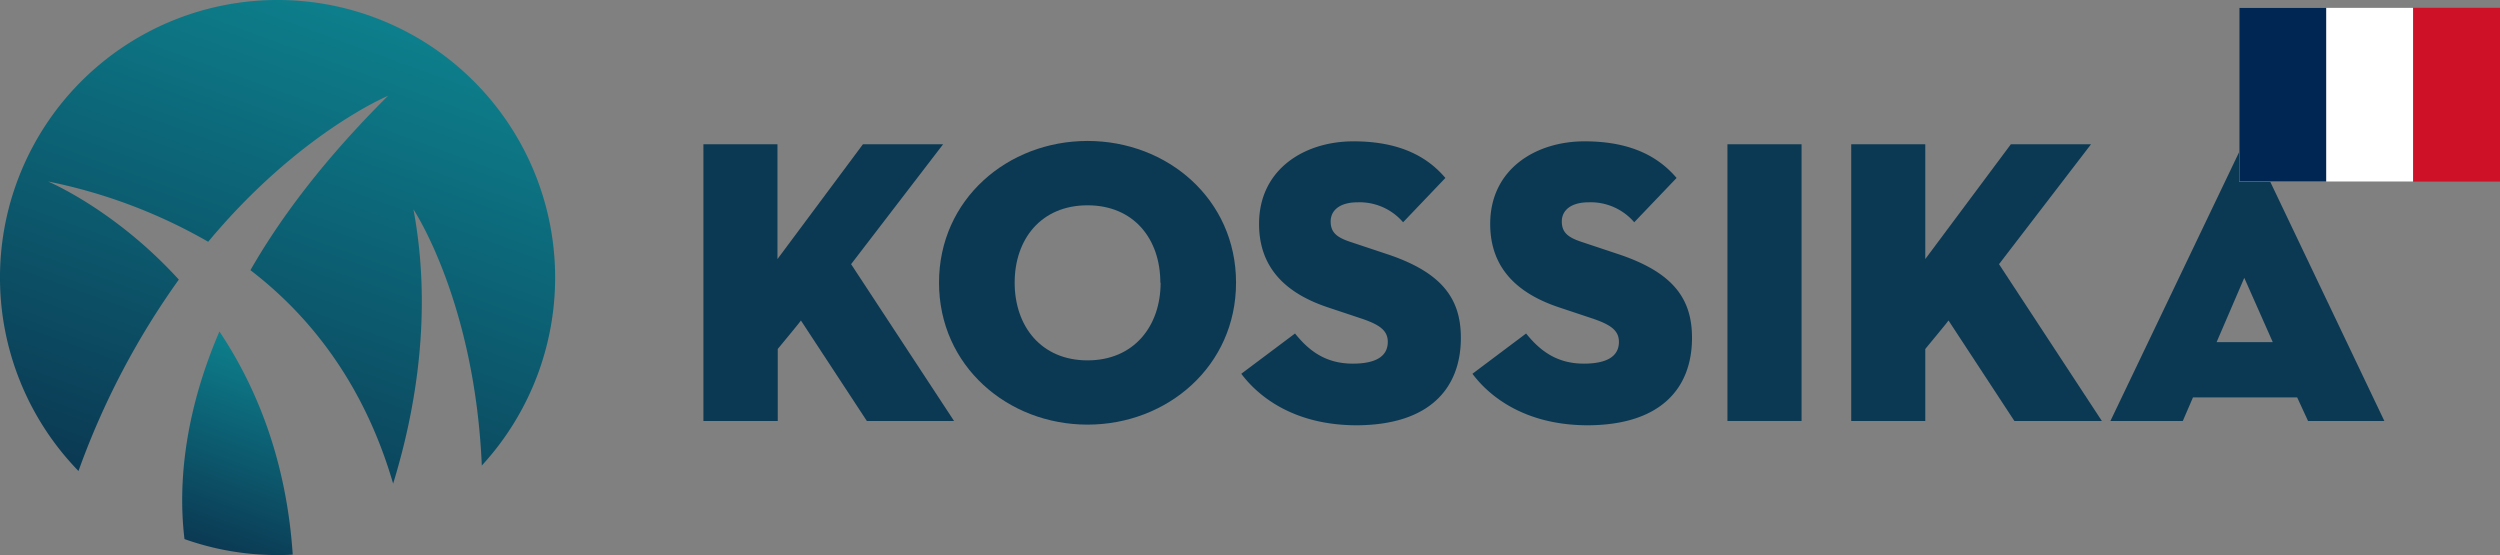
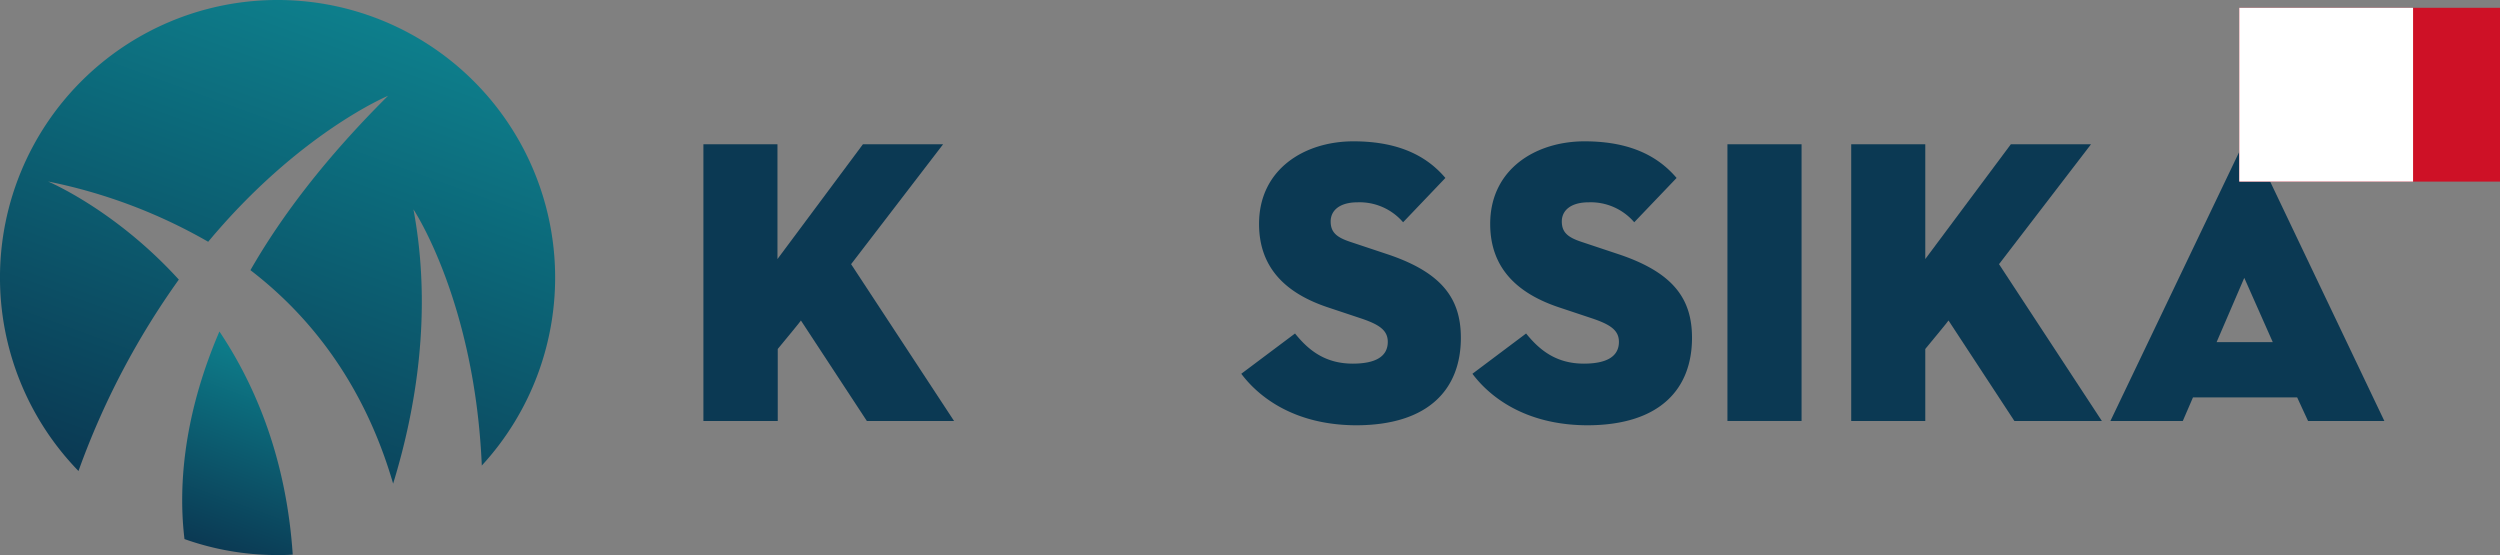
<svg xmlns="http://www.w3.org/2000/svg" xmlns:xlink="http://www.w3.org/1999/xlink" id="Layer_1" data-name="Layer 1" viewBox="0 0 458.7 101.84">
  <rect x="0" y="0" width="458.7" height="101.84" fill="#808080" stroke="none" />
  <defs>
    <style>.cls-1{fill:url(#linear-gradient);}.cls-2{fill:url(#linear-gradient-2);}.cls-3{fill:#0b3953;}.cls-4{fill:#ce1126;}.cls-5{fill:#fff;}.cls-6{fill:#002654;}</style>
    <linearGradient id="linear-gradient" x1="35.3" y1="8.32" x2="68.4" y2="99.27" gradientTransform="matrix(1, 0, 0, -1, 0, 102.35)" gradientUnits="userSpaceOnUse">
      <stop offset="0" stop-color="#0b3953" />
      <stop offset="1" stop-color="#0d7f8c" />
    </linearGradient>
    <linearGradient id="linear-gradient-2" x1="39.76" y1="1.28" x2="52.75" y2="36.98" xlink:href="#linear-gradient" />
  </defs>
  <title>kossika-logo-fr</title>
  <g id="Layer_2" data-name="Layer 2">
    <g id="Layer_1-2" data-name="Layer 1-2">
      <path class="cls-1" d="M32.86,51.32c-11.76-12.9-24-18-24-18A97.35,97.35,0,0,1,38.25,44.38c16.67-20,33-26.78,33-26.78C59.78,29,51.66,39.71,46,49.59c14.78,11.34,22.36,26,26.18,39.17,4.13-13.42,7.27-31.38,3.73-50.32,0,0,11.26,16.84,12.54,47a50.93,50.93,0,1,0-74,1A143.59,143.59,0,0,1,32.86,51.32Z" transform="translate(-0.05 -0.02)" />
      <path class="cls-2" d="M40.31,60.84C33.26,77.26,32.88,90.5,33.9,98.93a50.78,50.78,0,0,0,17,2.93c1,0,1.92,0,2.86-.09C52.61,84.48,47.11,71,40.31,60.84Z" transform="translate(-0.05 -0.02)" />
      <path class="cls-3" d="M158.38,26.49h14.71l-16.88,22L175.1,77.26h-16L147,58.82c.08,0-2.83,3.51-4.25,5.23V77.26H129.11V26.49H142.7V47.55Z" transform="translate(-0.05 -0.02)" />
-       <path class="cls-3" d="M172.34,51.88c0-15.31,12.61-26,27.25-26s27.25,10.67,27.25,26-12.62,26.05-27.25,26.05S172.34,67.18,172.34,51.88Zm40.61,0c0-8-4.85-14.19-13.36-14.19s-13.37,6.2-13.37,14.19,4.86,14.26,13.37,14.26S213,59.87,213,51.88Z" transform="translate(-0.05 -0.02)" />
      <path class="cls-3" d="M227.8,68.6l9.86-7.39c2.46,3.06,5.52,5.53,10.6,5.53,4,0,6.42-1.2,6.42-4,0-2.16-1.64-3.21-5-4.33l-6-2c-7.4-2.47-12.62-7-12.62-15.31,0-10,8.29-15.15,17.32-15.15s13.89,3.21,16.87,6.72l-7.76,8.13a10.53,10.53,0,0,0-8.36-3.66c-3.29,0-4.93,1.5-4.93,3.51s1.12,2.92,3.58,3.74l6.72,2.24C264.66,50,268.09,54.84,268.09,62c0,9.33-5.82,16.05-19.26,16.05C237.43,78,230.94,72.78,227.8,68.6Z" transform="translate(-0.05 -0.02)" />
      <path class="cls-3" d="M270.21,68.6l9.85-7.39c2.47,3.06,5.53,5.53,10.6,5.53,4,0,6.43-1.2,6.43-4,0-2.16-1.65-3.21-5-4.33l-6-2c-7.39-2.47-12.62-7-12.62-15.31,0-10,8.29-15.15,17.32-15.15s13.89,3.21,16.88,6.72L299.9,40.8a10.53,10.53,0,0,0-8.36-3.66c-3.29,0-4.93,1.5-4.93,3.51s1.12,2.92,3.59,3.74l6.72,2.24C307.07,50,310.5,54.84,310.5,62c0,9.33-5.82,16.05-19.26,16.05C279.84,78,273.34,72.78,270.21,68.6Z" transform="translate(-0.05 -0.02)" />
      <path class="cls-3" d="M317,26.49h13.6V77.26H317Z" transform="translate(-0.05 -0.02)" />
      <path class="cls-3" d="M369,26.49h14.71l-16.88,22L385.7,77.26H369.65L357.56,58.82c.07,0-2.84,3.51-4.26,5.23V77.26H339.71V26.49H353.3V47.55Z" transform="translate(-0.05 -0.02)" />
      <path class="cls-3" d="M400.55,77.26H387.27L412,25.6c.22-.53.67-.53.89,0l24.64,51.66h-14l-2-4.33H402.42ZM411.83,51l-5.08,11.8h10.31Z" transform="translate(-0.05 -0.02)" />
    </g>
  </g>
  <rect class="cls-4" x="410.86" y="1.43" width="47.84" height="31.89" />
  <rect class="cls-5" x="410.86" y="1.43" width="31.89" height="31.89" />
-   <rect class="cls-6" x="410.86" y="1.43" width="15.95" height="31.89" />
</svg>